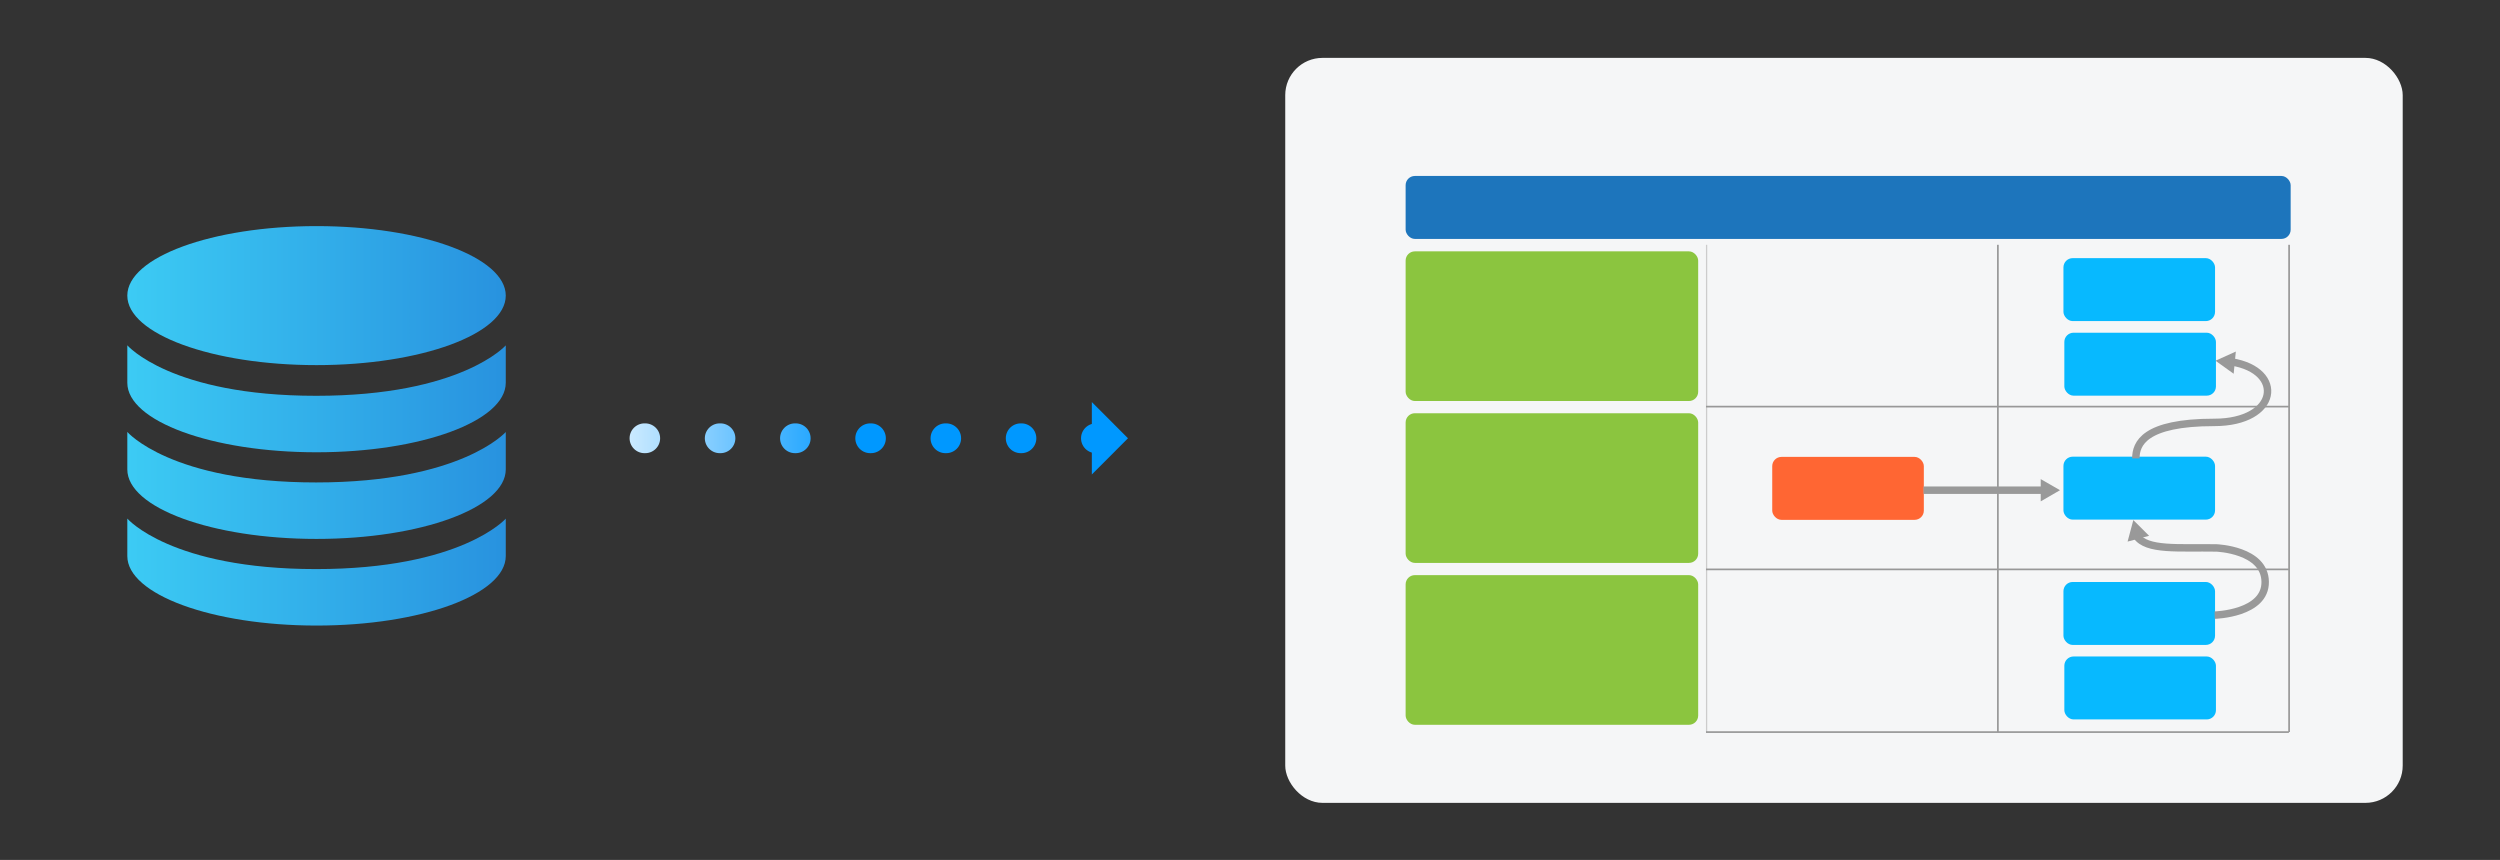
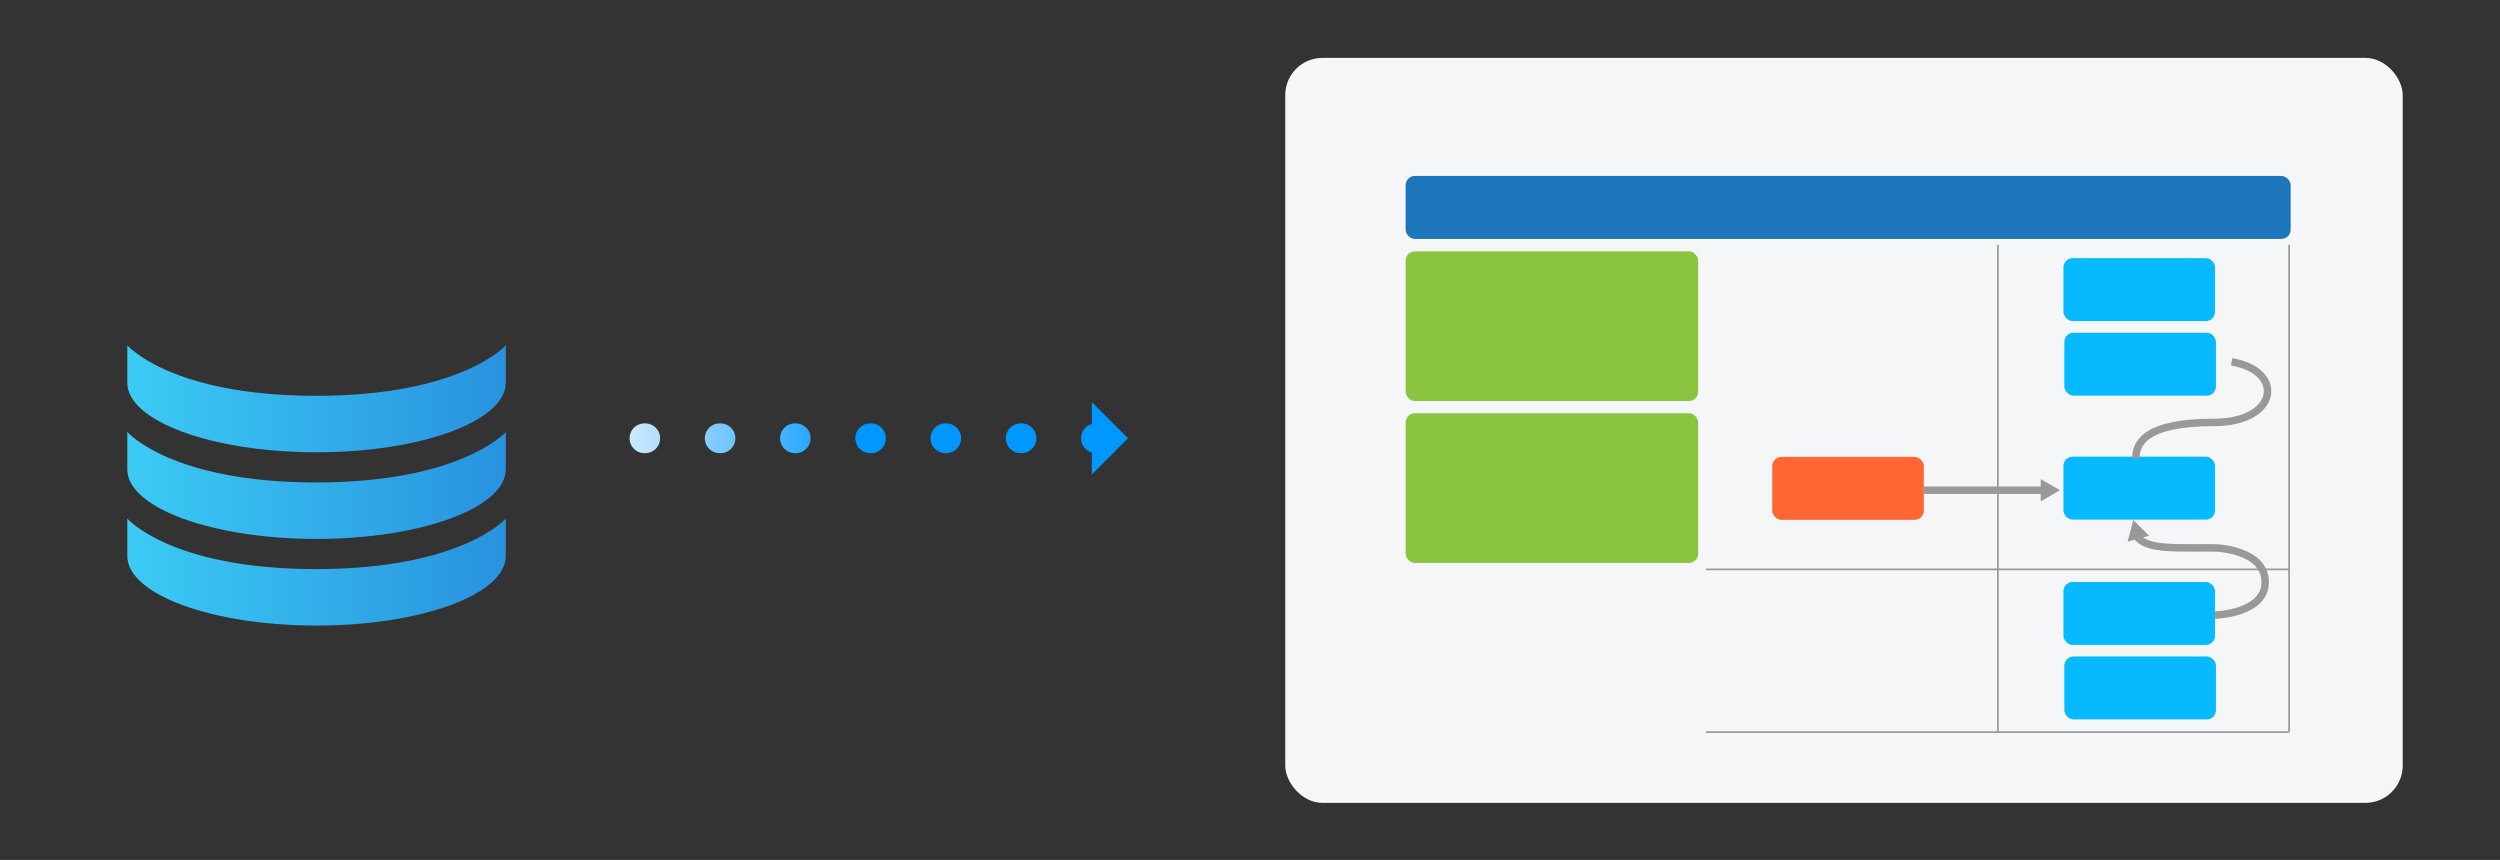
<svg xmlns="http://www.w3.org/2000/svg" xmlns:xlink="http://www.w3.org/1999/xlink" id="uuid-36ee4216-f41c-4dc4-a061-c0b1a16b5142" viewBox="0 0 335.58 115.43">
  <rect x="0" y="0" width="335.58" height="115.43" fill="#333333" stroke="none" />
  <defs>
    <linearGradient id="uuid-5b0820ed-ce2b-44d3-a729-b9c56209fde9" x1="17.09" y1="39.68" x2="67.89" y2="39.68" gradientUnits="userSpaceOnUse">
      <stop offset="0" stop-color="#3ccbf4" />
      <stop offset="1" stop-color="#2892df" />
    </linearGradient>
    <linearGradient id="uuid-0a7072f5-1096-4483-a3af-d78cf6028eee" y1="53.53" y2="53.53" xlink:href="#uuid-5b0820ed-ce2b-44d3-a729-b9c56209fde9" />
    <linearGradient id="uuid-6fa06ce2-cf88-49b9-87fb-05ab602cf7d0" y1="65.16" y2="65.16" xlink:href="#uuid-5b0820ed-ce2b-44d3-a729-b9c56209fde9" />
    <linearGradient id="uuid-c94336b8-b0aa-4d4d-8527-b021e3d74e7c" y1="76.79" y2="76.79" xlink:href="#uuid-5b0820ed-ce2b-44d3-a729-b9c56209fde9" />
    <linearGradient id="uuid-50974e8b-4651-491d-afb6-6c80edfba777" x1="76.62" y1="58.83" x2="153.41" y2="58.83" gradientUnits="userSpaceOnUse">
      <stop offset="0" stop-color="#fff" />
      <stop offset=".5" stop-color="#0098ff" />
    </linearGradient>
    <linearGradient id="uuid-24148e7e-2135-406c-9c43-5b22d139ba08" x1="76.62" x2="153.41" xlink:href="#uuid-50974e8b-4651-491d-afb6-6c80edfba777" />
  </defs>
-   <path d="m67.89,39.68c0,5.15-11.37,9.33-25.4,9.33s-25.4-4.18-25.4-9.33,11.37-9.33,25.4-9.33,25.4,4.18,25.4,9.33Z" style="fill:url(#uuid-5b0820ed-ce2b-44d3-a729-b9c56209fde9); stroke-width:0px;" />
  <path d="m67.89,46.35v5.03c0,5.15-11.37,9.33-25.4,9.33s-25.4-4.18-25.4-9.33v-5.03s5.83,6.78,25.34,6.78,25.47-6.78,25.47-6.78Z" style="fill:url(#uuid-0a7072f5-1096-4483-a3af-d78cf6028eee); stroke-width:0px;" />
  <path d="m67.89,57.98v5.03c0,5.15-11.37,9.33-25.4,9.33s-25.4-4.18-25.4-9.33v-5.03s5.83,6.78,25.34,6.78,25.47-6.78,25.47-6.78Z" style="fill:url(#uuid-6fa06ce2-cf88-49b9-87fb-05ab602cf7d0); stroke-width:0px;" />
  <path d="m67.89,69.61v5.03c0,5.15-11.37,9.33-25.4,9.33s-25.4-4.18-25.4-9.33v-5.03s5.83,6.78,25.34,6.78,25.47-6.78,25.47-6.78Z" style="fill:url(#uuid-c94336b8-b0aa-4d4d-8527-b021e3d74e7c); stroke-width:0px;" />
  <line x1="147.21" y1="58.83" x2="78.62" y2="58.83" style="fill:none; stroke:url(#uuid-50974e8b-4651-491d-afb6-6c80edfba777); stroke-dasharray:0 0 .1 10; stroke-linecap:round; stroke-miterlimit:10; stroke-width:4px;" />
  <polygon points="146.56 63.69 146.56 53.97 151.41 58.83 146.56 63.69" style="fill:url(#uuid-24148e7e-2135-406c-9c43-5b22d139ba08); stroke-width:0px;" />
  <rect x="172.52" y="7.77" width="150" height="100" rx="5" ry="5" style="fill:#f5f6f7; stroke-width:0px;" />
  <rect x="276.98" y="34.65" width="20.35" height="8.45" rx="1.24" ry="1.24" style="fill:#07b9ff; stroke-width:0px;" />
-   <rect x="188.68" y="77.2" width="39.27" height="20.09" rx="1.24" ry="1.24" style="fill:#8bc53f; stroke-width:0px;" />
  <rect x="188.68" y="55.47" width="39.27" height="20.09" rx="1.24" ry="1.24" style="fill:#8bc53f; stroke-width:0px;" />
  <rect x="188.68" y="33.74" width="39.27" height="20.09" rx="1.24" ry="1.24" style="fill:#8bc53f; stroke-width:0px;" />
  <rect x="188.68" y="23.62" width="118.8" height="8.45" rx="1.24" ry="1.24" style="fill:#1d75bc; stroke-width:0px;" />
  <rect x="277.1" y="44.66" width="20.35" height="8.45" rx="1.24" ry="1.24" style="fill:#07b9ff; stroke-width:0px;" />
  <rect x="276.98" y="78.12" width="20.35" height="8.45" rx="1.24" ry="1.24" style="fill:#07b9ff; stroke-width:0px;" />
  <rect x="277.1" y="88.12" width="20.35" height="8.45" rx="1.24" ry="1.24" style="fill:#07b9ff; stroke-width:0px;" />
  <rect x="237.89" y="61.33" width="20.35" height="8.45" rx="1.24" ry="1.24" style="fill:#f63; stroke-width:0px;" />
-   <line x1="229.08" y1="32.86" x2="229.08" y2="98.26" style="fill:none; stroke:#ccc; stroke-miterlimit:10; stroke-width:.17px;" />
  <line x1="268.18" y1="32.86" x2="268.18" y2="98.26" style="fill:none; stroke:#989898; stroke-miterlimit:10; stroke-width:.23px;" />
  <line x1="307.27" y1="32.86" x2="307.27" y2="98.26" style="fill:none; stroke:#989898; stroke-miterlimit:10; stroke-width:.23px;" />
-   <line x1="229" y1="54.58" x2="307.24" y2="54.58" style="fill:none; stroke:#989898; stroke-miterlimit:10; stroke-width:.23px;" />
  <line x1="229" y1="98.27" x2="307.24" y2="98.27" style="fill:none; stroke:#989898; stroke-miterlimit:10; stroke-width:.23px;" />
  <line x1="229" y1="76.43" x2="307.24" y2="76.43" style="fill:none; stroke:#989898; stroke-miterlimit:10; stroke-width:.23px;" />
  <rect x="276.98" y="61.3" width="20.35" height="8.45" rx="1.24" ry="1.24" style="fill:#07b9ff; stroke-width:0px;" />
  <line x1="258.2" y1="65.8" x2="274.37" y2="65.8" style="fill:none; stroke:#999; stroke-miterlimit:10;" />
  <polygon points="273.93 67.3 276.52 65.8 273.93 64.31 273.93 67.3" style="fill:#999; stroke-width:0px;" />
  <path d="m286.7,61.53c0-1.95,1.09-4.83,10.52-4.83,8.64,0,9.51-6.96,2.33-8.12" style="fill:none; stroke:#999; stroke-miterlimit:10;" />
-   <polygon points="300.12 47.19 297.39 48.42 299.83 50.17 300.12 47.19" style="fill:#999; stroke-width:0px;" />
  <path d="m297.28,82.57s6.84-.17,6.78-4.48c-.06-4.31-6.55-4.54-6.55-4.54-5.03-.09-9.37.4-10.73-1.63" style="fill:none; stroke:#999; stroke-miterlimit:10;" />
  <polygon points="288.48 71.92 286.36 69.81 285.59 72.7 288.48 71.92" style="fill:#999; stroke-width:0px;" />
</svg>